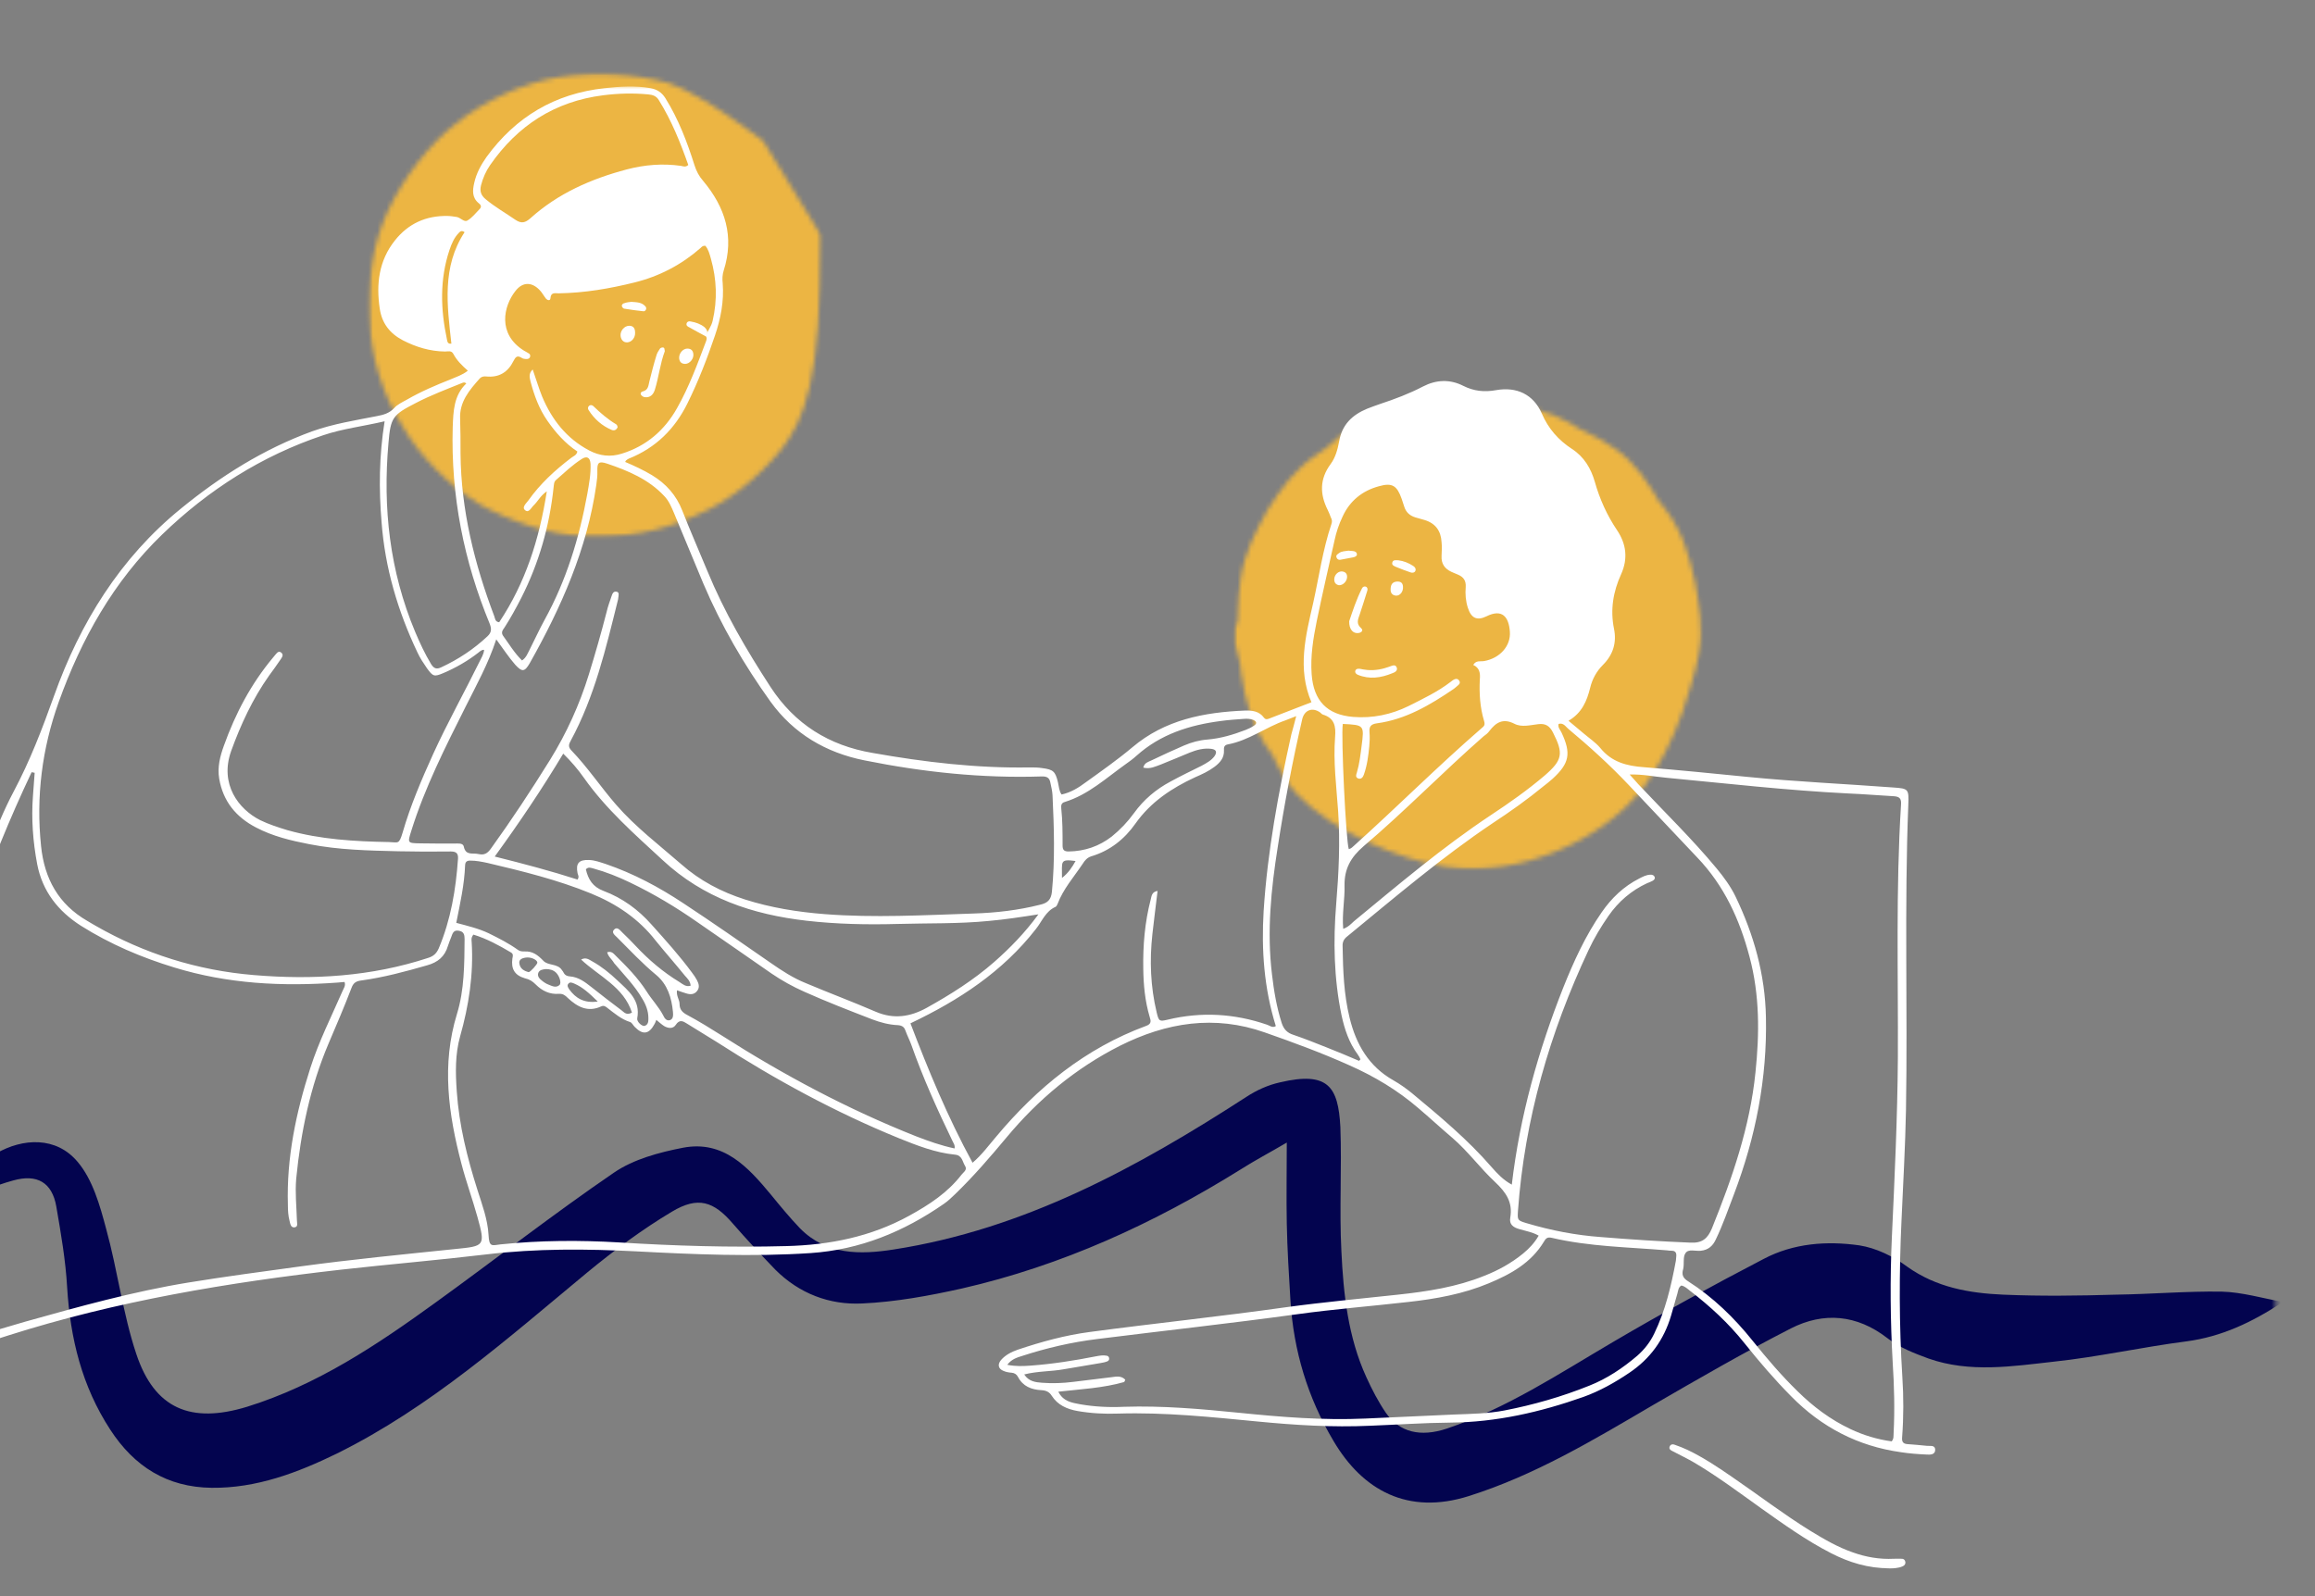
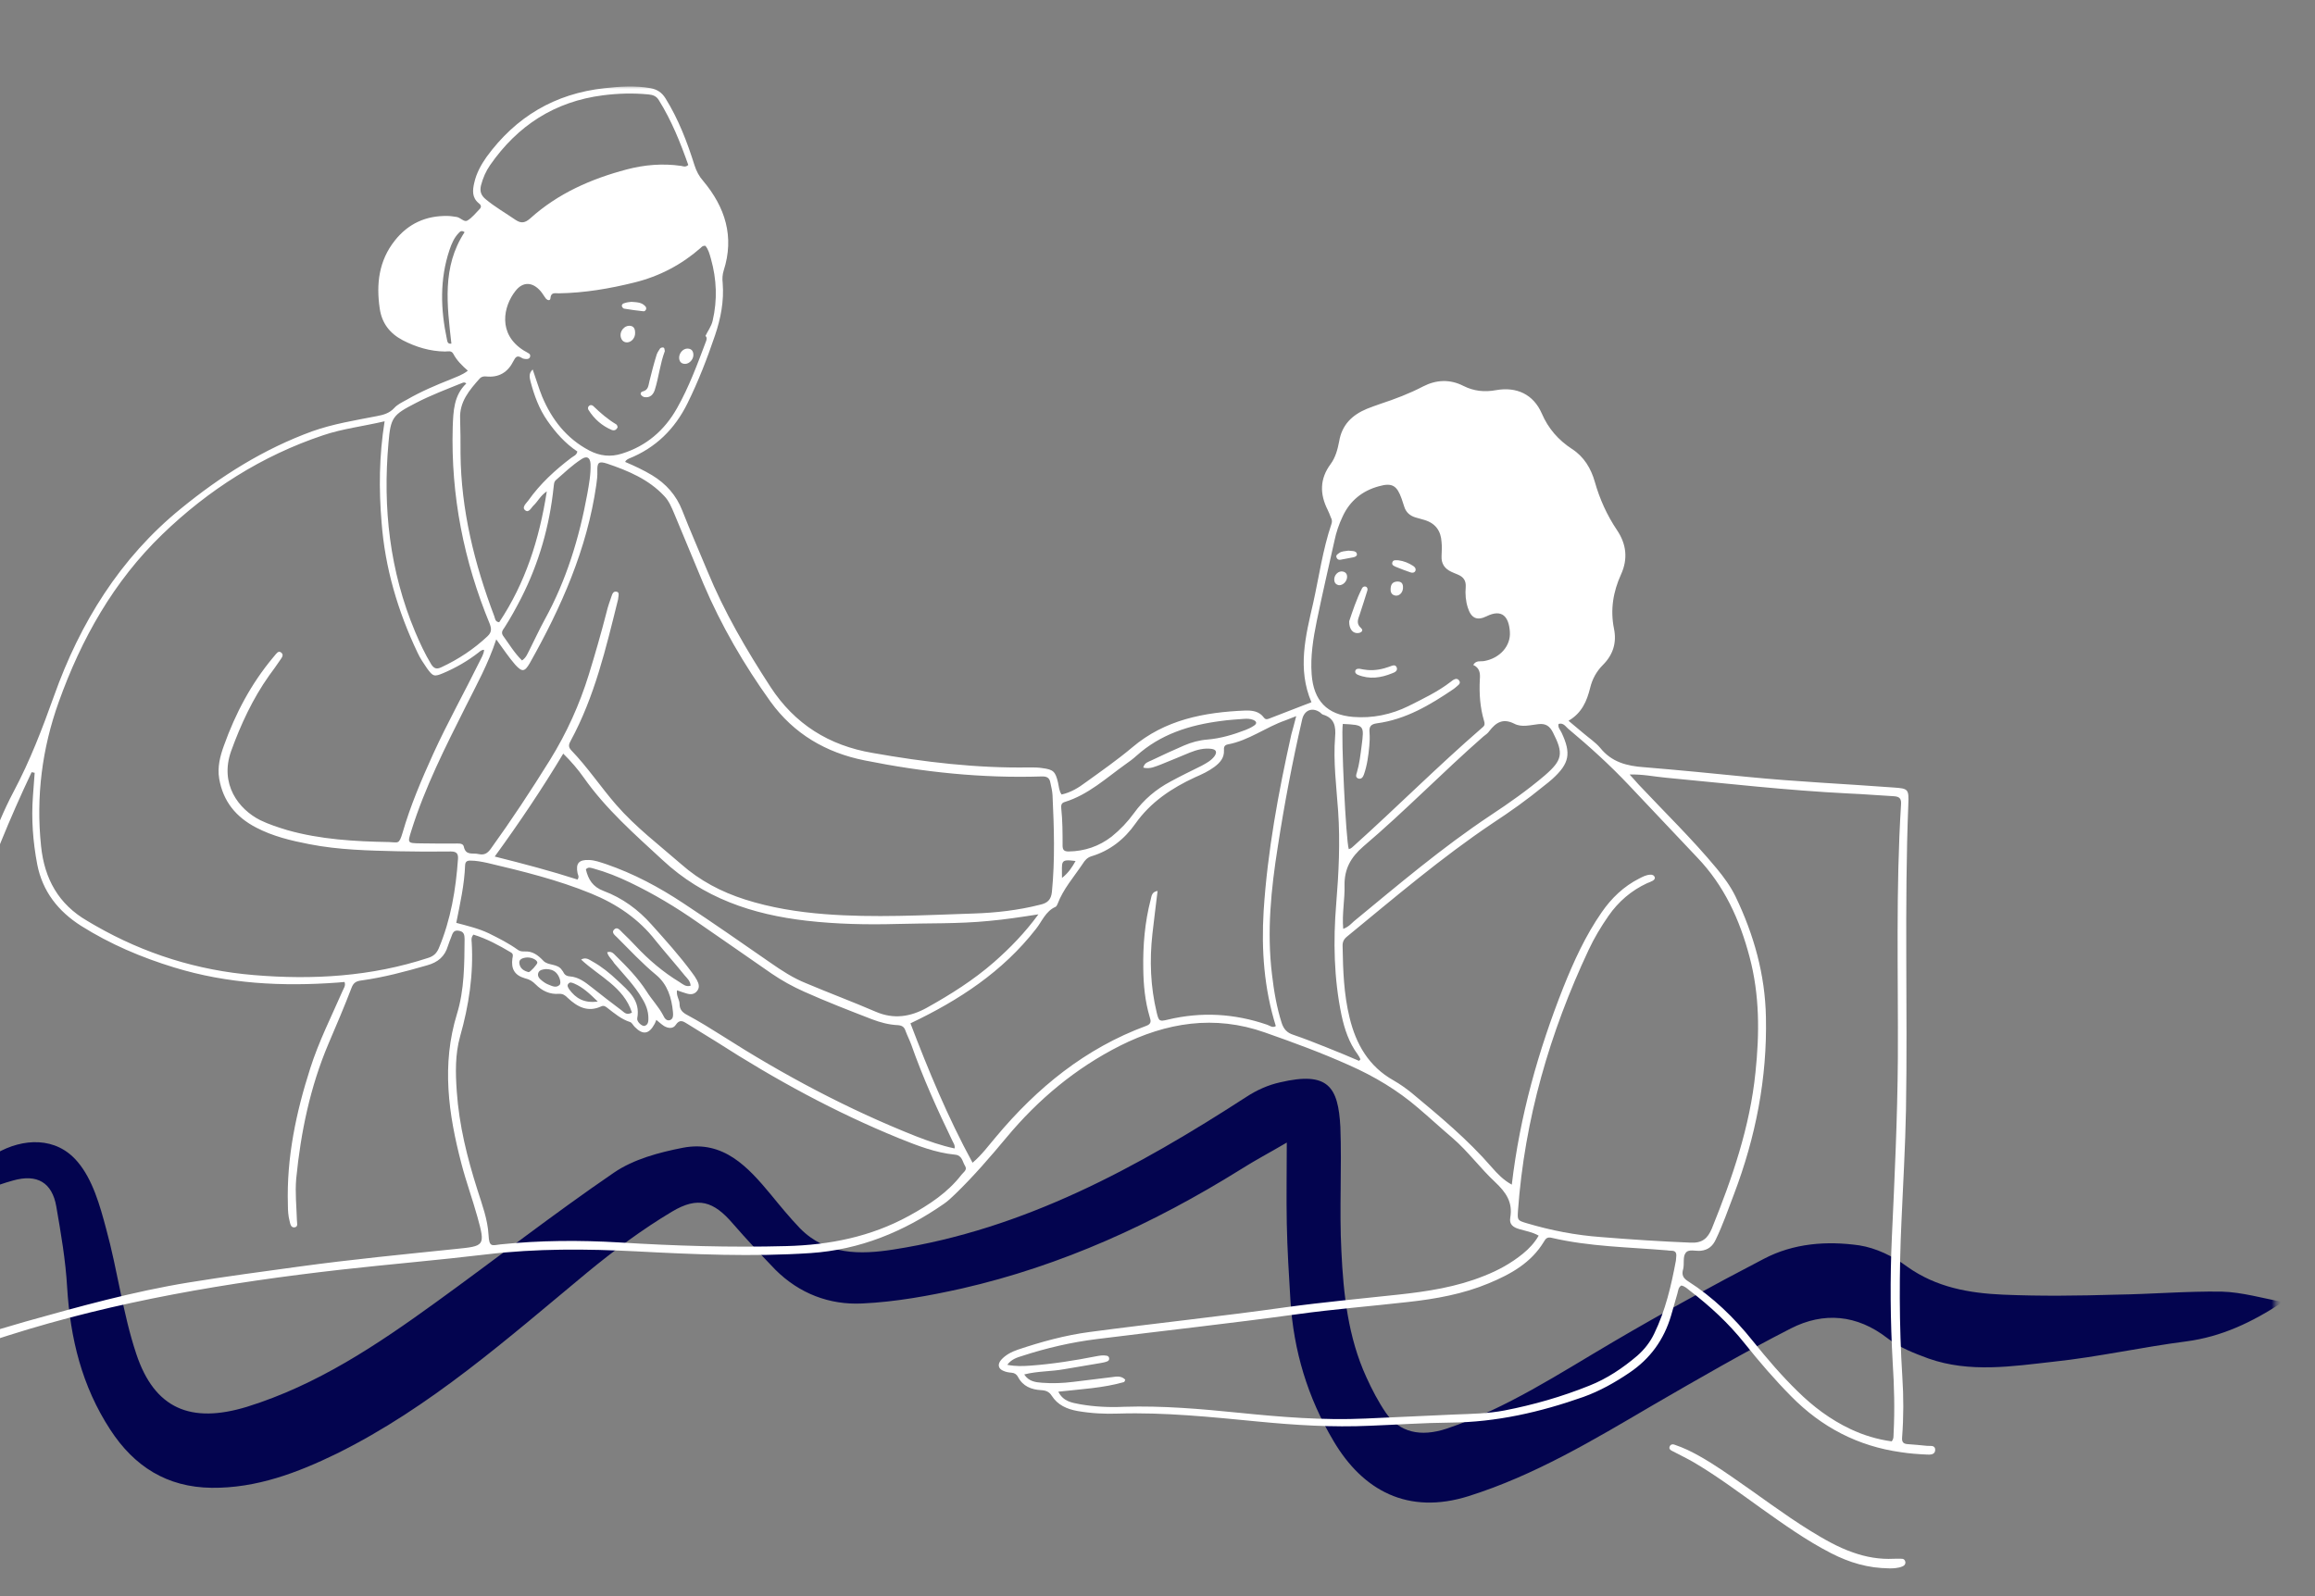
<svg xmlns="http://www.w3.org/2000/svg" width="506" height="349" viewBox="0 0 506 349" fill="none">
  <rect x="0" y="0" width="506" height="349" fill="#808080" stroke="none" />
  <mask id="mask0_763_68" style="mask-type:luminance" maskUnits="userSpaceOnUse" x="80" y="15" width="100" height="103">
-     <path d="M80.518 15.739H179.701V117.464H80.518V15.739Z" fill="white" />
+     <path d="M80.518 15.739H179.701V117.464H80.518Z" fill="white" />
  </mask>
  <g mask="url(#mask0_763_68)">
    <mask id="mask1_763_68" style="mask-type:luminance" maskUnits="userSpaceOnUse" x="80" y="16" width="100" height="102">
-       <path d="M179.479 51.517C179.479 83.592 175.686 91.617 171.027 97.935C165.969 104.274 159.203 109.772 152.016 112.72C144.85 116.09 135.977 117.796 127.946 117.375C120.337 116.954 111.464 113.984 104.698 110.193C97.954 105.959 91.609 99.641 87.794 92.88C83.579 86.12 81.05 77.674 80.629 69.649C80.207 62.068 81.472 53.201 84.844 46.019C88.238 38.837 93.717 31.655 99.64 27.022C105.962 21.945 114.414 18.155 122.023 16.891C129.632 15.628 138.506 16.049 146.115 18.155C153.724 20.682 166.812 30.812 166.812 30.812" fill="white" />
-     </mask>
+       </mask>
    <g mask="url(#mask1_763_68)">
      <path d="M63.725 0H198.069V134.244H63.725V0Z" fill="#ECB543" />
    </g>
  </g>
  <mask id="mask2_763_68" style="mask-type:luminance" maskUnits="userSpaceOnUse" x="269" y="86" width="104" height="105">
    <path d="M269.411 86.496H372.188V190.239H269.411V86.496Z" fill="white" />
  </mask>
  <g mask="url(#mask2_763_68)">
    <mask id="mask3_763_68" style="mask-type:luminance" maskUnits="userSpaceOnUse" x="269" y="86" width="103" height="104">
      <path d="M269.899 137.636C276.244 113.562 285.539 101.326 292.283 95.829C296.941 92.038 301.156 89.932 307.079 89.09C315.531 87.383 329.884 86.962 339.6 90.775C348.895 94.565 359.033 104.696 364.113 111.457C367.907 116.511 369.193 121.587 370.458 127.084C371.301 132.139 372.565 137.215 371.301 143.111C369.615 151.978 364.535 165.079 357.769 172.66C350.604 180.263 337.493 185.761 329.041 187.867C322.719 189.13 317.639 188.709 312.559 187.867C307.079 187.024 301.999 185.761 296.941 182.392C289.754 177.736 278.773 168.448 274.536 159.16C270.321 149.872 269.899 135.508 271.164 126.663C272.007 120.745 274.536 116.089 277.087 111.457C280.037 106.801 282.988 102.59 288.068 99.22C294.834 94.144 307.922 87.804 318.06 86.962C328.198 86.541 341.73 91.617 349.317 95.829C354.818 98.799 357.769 101.747 361.163 107.223C365.799 114.405 371.722 127.506 371.301 137.636C371.301 148.609 365.799 163.372 359.477 171.818C354.397 178.579 347.209 183.234 340.022 186.182C332.857 189.13 324.405 190.815 315.953 189.552C305.815 187.867 291.44 181.948 283.409 173.525C275.822 165.5 269.899 140.584 269.899 140.584" fill="white" />
    </mask>
    <g mask="url(#mask3_763_68)">
-       <path d="M252.995 70.07H388.626V206.665H252.995V70.07Z" fill="#ECB543" />
-     </g>
+       </g>
  </g>
  <mask id="mask4_763_68" style="mask-type:luminance" maskUnits="userSpaceOnUse" x="-69" y="233" width="567" height="97">
    <path d="M-68.8 233.797H497.348V329.138H-68.8V233.797Z" fill="white" />
  </mask>
  <g mask="url(#mask4_763_68)">
    <path d="M498.99 284.649C492.291 289.082 485.591 292.252 477.871 293.272C468.221 294.513 458.549 296.686 448.899 297.705C439.826 298.725 430.509 300.188 421.525 297.018C418.463 295.888 415.18 294.646 412.563 292.585C405.863 287.375 398.587 286.799 391.444 290.434C381.217 295.666 371.212 301.451 361.23 307.237C348.274 314.84 335.43 322.555 321.011 327.099C307.723 331.288 297.851 325.858 291.484 315.062C285.805 305.53 282.744 295.311 282.056 284.316C281.723 278.752 281.368 273.188 281.258 267.514C281.147 261.839 281.258 256.275 281.258 249.802C277.619 251.952 274.336 253.659 271.142 255.698C252.175 267.514 232.076 276.713 210.27 281.701C203.127 283.297 195.74 284.649 188.463 284.981C181.32 285.336 174.732 282.831 169.496 277.622C166.324 274.319 163.241 271.038 160.179 267.514C155.987 262.637 152.57 261.506 146.891 264.898C140.414 268.755 134.18 273.41 128.39 278.176C110.998 292.585 94.072 307.68 73.641 317.789C65.011 322 56.027 325.392 46.266 325.281C36.505 325.17 29.34 320.626 24.105 312.579C17.871 303.025 15.364 292.585 14.677 281.479C14.344 275.56 13.323 269.664 12.303 263.767C11.393 258.536 8.11 256.607 2.875 258.092C-5.422 260.354 -12.676 264.898 -18.821 270.573C-31.421 282.033 -43.688 294.07 -55.956 305.996C-60.282 310.296 -64.031 315.173 -68.002 319.717C-68.224 319.496 -68.556 319.274 -68.8 319.163C-67.092 316.88 -65.384 314.508 -63.565 312.225C-51.076 296.686 -38.586 281.013 -23.59 267.735C-16.78 261.728 -8.816 256.74 -0.874 252.196C5.027 248.782 12.303 248.45 16.962 254.014C20.245 257.871 21.842 263.546 23.195 268.644C25.702 277.733 26.833 287.154 29.784 295.998C33.777 308.035 41.719 311.316 53.986 307.57C69.315 302.804 82.381 294.07 95.225 284.76C108.269 275.339 120.892 265.474 134.18 256.386C138.484 253.437 144.052 251.952 149.287 250.932C158.138 249.248 163.485 255.144 168.476 261.152C170.517 263.656 172.558 266.139 174.843 268.533C180.633 274.43 188.02 274.319 195.274 273.188C223.913 268.755 248.559 255.255 272.406 239.827C274.669 238.342 277.176 237.211 279.793 236.635C290.353 234.152 292.505 237.654 292.971 246.41C293.303 255.366 292.726 264.454 293.192 273.521C293.636 282.942 294.656 292.363 298.65 301.097C299.892 303.823 301.245 306.439 302.953 308.944C305.904 313.134 310.451 314.264 316.241 312.336C329.307 307.924 340.776 300.321 352.6 293.383C363.381 287.043 374.407 281.013 385.521 275.228C391.998 271.814 399.275 271.26 406.418 272.279C410.056 272.856 413.805 274.651 416.866 276.935C423.233 281.479 430.398 282.72 437.785 283.053C446.06 283.407 454.246 283.297 462.542 283.053C470.262 282.942 477.982 282.277 485.591 282.388C490.028 282.499 494.575 283.851 498.99 284.649Z" fill="#03044F" />
  </g>
  <mask id="mask5_763_68" style="mask-type:luminance" maskUnits="userSpaceOnUse" x="-44" y="18" width="470" height="306">
    <path d="M-43.644 18.687H425.074V323.463H-43.644V18.687Z" fill="white" />
  </mask>
  <g mask="url(#mask5_763_68)">
    <path d="M102.258 81.043C100.993 79.935 99.84 78.804 99.085 77.363C98.664 76.565 97.865 76.854 97.266 76.854C93.961 76.809 90.922 75.878 88.038 74.393C85.176 72.886 83.468 70.647 83.002 67.477C82.204 62.09 82.803 56.992 86.308 52.581C89.236 48.879 93.118 47.127 97.821 47.216C98.487 47.216 99.174 47.349 99.84 47.438C100.66 47.593 101.459 48.613 102.125 48.236C103.189 47.637 103.988 46.551 104.875 45.664C105.341 45.154 105.053 44.733 104.631 44.423C103.145 43.204 103.278 41.608 103.655 39.989C104.121 37.884 105.142 36.022 106.362 34.293C112.751 25.537 121.291 20.46 132.117 19.285C135.467 18.909 138.883 18.687 142.233 19.285C143.675 19.574 144.651 20.216 145.449 21.48C148.289 26.046 150.197 31.034 151.794 36.11C152.215 37.418 152.77 38.504 153.702 39.568C158.515 45.31 160.556 51.738 158.183 59.142C157.894 60.073 157.85 60.96 157.961 61.891C158.271 65.859 157.539 69.627 156.275 73.351C154.545 78.45 152.637 83.371 150.263 88.181C147.512 93.767 143.342 97.912 137.463 100.262C137.241 100.351 137.064 100.484 136.82 100.683C136.775 100.728 136.731 100.816 136.642 100.994C138.639 101.836 140.635 102.767 142.521 103.898C145.582 105.76 147.823 108.264 149.132 111.634C150.862 116.045 152.77 120.39 154.589 124.779C158.271 133.757 163.13 142.069 168.409 150.183C173.711 158.318 181.187 162.995 190.704 164.613C202.084 166.631 213.509 167.983 225.066 167.783C225.998 167.783 226.93 167.783 227.861 167.938C230.213 168.249 230.679 168.67 231.233 170.998C231.455 171.884 231.455 172.882 232.032 173.702C234.029 173.281 235.759 172.217 237.378 170.998C240.795 168.537 244.3 166.076 247.516 163.372C254.637 157.343 263.178 155.724 272.14 155.348C273.671 155.303 275.224 155.481 276.244 156.877C276.665 157.453 277.131 157.21 277.597 157.032C280.57 155.857 283.565 154.749 286.648 153.53C283.52 146.215 285.384 138.988 287.025 131.85C288.312 126.065 289.111 120.213 291.018 114.56C291.218 114.006 291.129 113.585 290.885 113.119C290.663 112.565 290.464 111.989 290.198 111.479C288.467 108.043 288.423 104.718 290.841 101.459C291.906 100.018 292.372 98.245 292.704 96.516C293.303 92.88 295.544 90.708 298.827 89.356C299.759 88.979 300.735 88.647 301.666 88.314C304.883 87.25 308.011 86.075 311.028 84.501C313.89 83.016 316.907 82.861 319.857 84.368C322.142 85.521 324.471 85.765 327 85.299C331.526 84.501 335.164 86.23 336.983 90.376C338.425 93.723 340.621 96.206 343.594 98.156C346.211 99.841 347.742 102.39 348.585 105.338C349.65 109.107 351.247 112.654 353.443 115.912C355.484 118.949 355.861 122.163 354.33 125.555C352.6 129.345 351.935 133.291 352.778 137.459C353.399 140.473 352.6 143.133 350.36 145.372C348.962 146.769 348.03 148.454 347.564 150.404C346.855 153.242 345.79 155.857 342.839 157.586C344.059 158.606 345.08 159.448 346.122 160.335C347.32 161.355 348.718 162.286 349.761 163.505C352.267 166.631 355.573 167.473 359.366 167.739C366.864 168.36 374.384 169.091 381.883 169.845C392.531 170.909 403.201 171.374 413.849 172.172C417.11 172.394 417.243 172.505 417.11 175.852C416.223 198.13 416.977 220.408 416.6 242.642C416.445 250.666 415.979 258.735 415.624 266.738C415.091 278.154 415.091 289.592 415.801 301.008C416.09 305.375 416.09 309.808 415.757 314.197C415.668 315.129 415.89 315.638 416.866 315.727C418.33 315.816 419.728 315.971 421.17 316.104C421.857 316.193 422.944 315.86 422.989 316.946C422.989 318.099 421.857 318.055 421.081 318.01C419.218 317.922 417.332 317.789 415.513 317.5C406.107 316.193 398.165 312.047 391.51 305.286C387.872 301.607 384.5 297.683 381.284 293.649C377.823 289.304 373.785 285.58 369.393 282.21C368.794 281.745 368.262 281.191 367.485 281.058C366.82 281.479 366.82 282.166 366.642 282.787C366.176 284.405 365.711 286.045 365.245 287.663C363.692 292.895 360.719 297.04 356.149 300.121C352.977 302.272 349.65 304.134 346.078 305.419C336.65 308.744 327.089 310.939 317.018 311.028C311.183 311.072 305.305 311.493 299.47 311.715C291.218 312.092 283.054 311.582 274.846 310.784C264.731 309.808 254.593 308.744 244.433 309.055C241.482 309.166 238.51 309.01 235.559 308.501C233.186 308.079 231.189 307.193 229.88 305.153C229.326 304.267 228.571 303.978 227.551 303.934C225.399 303.801 223.58 303.092 222.515 301.052C222.227 300.498 221.761 300.166 221.118 300.121C220.496 300.077 219.898 299.966 219.387 299.745C218.167 299.279 217.99 298.304 218.811 297.328C219.809 296.198 221.118 295.555 222.449 295.089C227.595 293.36 232.808 291.919 238.221 291.21C252.508 289.304 266.816 287.819 281.102 285.801C289.199 284.693 297.407 283.939 305.571 283.053C311.96 282.365 318.371 281.39 324.383 278.952C327.466 277.755 330.35 276.159 332.923 274.053C334.21 272.989 335.386 271.77 336.317 270.151C334.92 269.353 333.433 269.132 332.036 268.71C330.727 268.334 329.84 267.669 330.106 266.228C330.683 262.88 329.219 260.73 326.801 258.447C323.54 255.41 320.878 251.73 317.483 248.804C314.954 246.654 312.536 244.415 310.008 242.265C305.482 238.364 300.402 235.327 294.945 232.91C288.933 230.206 282.722 227.923 276.466 225.728C265.463 221.849 254.97 223.534 244.765 228.654C235.093 233.553 226.93 240.359 220.031 248.649C216.437 252.95 212.799 257.184 208.784 261.063C208.007 261.794 207.209 262.592 206.321 263.191C197.514 269.309 187.953 273.233 177.172 273.964C164.438 274.806 151.749 274.252 139.06 273.587C128.146 273.033 117.232 272.944 106.317 274.252C95.736 275.516 85.088 276.402 74.462 277.599C49.882 280.393 25.48 284.449 1.832 291.964C-5.821 294.38 -13.386 297.173 -20.884 300.033C-26.762 302.205 -32.641 304.355 -38.431 306.683C-39.962 307.303 -41.603 307.946 -43.422 307.392C-43.223 306.04 -42.114 305.84 -41.226 305.53C-35.347 303.291 -29.513 301.097 -23.634 298.946C-22.281 298.481 -21.771 297.749 -21.638 296.442C-21.216 292.695 -21.394 288.971 -21.305 285.247C-20.884 271.038 -20.462 256.807 -18.222 242.731C-15.848 227.723 -12.254 213.049 -7.085 198.795C-3.958 190.128 -1.34 181.217 2.986 173.059C6.58 166.298 9.242 159.315 11.815 152.133C17.494 136.195 26.234 122.03 39.522 111.213C48.196 104.119 57.624 98.156 68.294 94.277C72.864 92.659 77.634 91.905 82.381 90.974C83.779 90.708 85.088 90.376 86.174 89.201C86.862 88.425 87.927 87.937 88.925 87.383C91.987 85.61 95.27 84.213 98.575 82.905C99.729 82.395 101.038 82.019 102.258 81.043ZM154.167 73.506C154.678 72.376 155.476 71.4 155.765 70.137C156.829 65.57 156.652 61.048 155.388 56.571C155.099 55.551 154.833 54.487 154.167 53.733C153.613 53.689 153.369 53.977 153.147 54.199C148.954 57.879 144.14 60.406 138.683 61.758C133.226 63.11 127.769 64.041 122.134 64.13C121.336 64.13 120.404 63.841 120.315 65.194C120.271 65.814 119.694 65.659 119.383 65.349C118.962 64.839 118.629 64.218 118.208 63.708C116.433 61.602 114.281 61.514 112.662 63.62C110.044 66.923 108.691 72.996 114.481 76.632C114.858 76.854 115.213 77.031 115.59 77.275C115.834 77.408 115.923 77.652 115.878 77.918C115.834 78.339 115.457 78.494 115.169 78.494C114.747 78.494 114.281 78.45 113.971 78.206C112.995 77.607 112.662 78.117 112.24 78.915C111.02 81.376 109.068 82.595 106.273 82.307C105.763 82.262 105.297 82.307 104.875 82.728C102.59 85.299 100.394 87.849 100.572 91.573C100.66 94.1 100.66 96.671 100.66 99.176C100.771 111.523 103.7 123.272 108.048 134.754C108.225 135.264 108.225 135.951 109.112 136.04C114.814 127.483 117.875 117.974 119.517 107.422C118.075 108.42 117.564 109.617 116.677 110.459C116.1 110.969 115.59 112.277 114.747 111.523C114.015 110.88 115.035 110.038 115.501 109.395C118.075 105.76 121.291 102.811 124.841 100.107C125.306 99.73 126.039 99.553 126.194 98.71C123.532 96.937 121.469 94.609 119.65 91.994C117.831 89.4 116.766 86.452 115.967 83.437C115.79 82.639 115.457 81.708 116.433 80.777C117.187 82.905 117.742 84.834 118.496 86.696C120.626 91.772 123.842 95.873 128.789 98.489C131.074 99.686 133.426 99.974 135.932 99.176C141.301 97.513 145.272 94.055 147.978 89.245C150.618 84.59 152.437 79.602 154.323 74.615C154.456 74.238 154.589 73.817 154.212 73.462L154.167 73.506ZM7.578 168.958C7.334 168.914 7.156 168.869 6.912 168.825C-12.299 209.369 -21.594 251.974 -19.153 296.996C-18.266 297.129 -17.578 296.708 -16.913 296.442C-9.592 293.538 -2.094 291.121 5.47 288.971C17.272 285.668 29.118 282.365 41.253 280.393C49.261 279.085 57.336 278.021 65.411 276.912C76.746 275.361 88.127 274.252 99.507 273.077C105.94 272.435 106.118 272.435 104.365 266.095C103.278 262.171 101.881 258.358 100.86 254.435C98.021 243.617 96.468 232.755 99.884 221.672C101.503 216.396 101.503 210.81 101.548 205.312C101.548 204.337 101.37 203.672 100.306 203.495C99.085 203.251 98.908 204.137 98.62 204.891C98.376 205.534 98.109 206.155 97.91 206.798C97.222 209.125 95.736 210.389 93.34 211.054C88.637 212.406 83.867 213.692 79.031 214.357C77.9 214.49 77.257 214.822 76.835 215.975C75.26 220.098 73.53 224.132 71.799 228.189C67.784 237.654 65.743 247.541 64.745 257.693C64.479 260.775 64.812 263.812 64.9 266.826C64.9 267.403 65.211 268.178 64.435 268.334C63.547 268.467 63.459 267.58 63.303 266.981C62.993 265.807 62.926 264.654 62.926 263.435C62.615 253.127 64.701 243.263 67.829 233.509C69.692 227.679 72.443 222.226 74.883 216.64C75.105 216.086 75.615 215.509 75.305 214.689C74.772 214.733 74.262 214.778 73.796 214.822C61.728 215.709 49.771 215.11 38.08 211.519C30.893 209.325 24.082 206.421 17.738 202.431C12.747 199.261 9.286 194.916 8.132 188.953C7.201 184.01 6.824 179.066 7.201 174.034C7.334 172.35 7.467 170.687 7.578 168.958ZM84.067 92.105C79.364 93.213 74.883 93.723 70.624 95.164C57.247 99.641 45.578 107.067 35.463 116.843C24.837 127.107 17.782 139.675 12.835 153.485C9.197 163.638 7.844 174.167 8.975 184.985C9.708 192.123 12.791 197.709 19.091 201.344C19.69 201.677 20.245 202.054 20.866 202.386C31.581 208.527 43.16 212.162 55.472 213.182C68.383 214.268 81.183 213.514 93.628 209.413C94.804 209.036 95.447 208.394 95.913 207.307C98.531 201.078 99.64 194.495 100.106 187.778C100.195 186.581 99.729 186.16 98.531 186.16C94.693 186.204 90.877 186.204 87.106 186.116C80.562 185.96 74.04 185.827 67.607 184.564C63.592 183.788 59.621 182.835 55.983 180.928C51.59 178.645 48.751 175.209 47.908 170.222C47.486 167.695 48.107 165.323 48.95 162.995C51.457 155.99 54.873 149.518 59.665 143.776C59.754 143.643 59.865 143.51 59.998 143.377C60.375 142.956 60.797 142.202 61.395 142.624C62.194 143.178 61.529 143.843 61.174 144.397C60.419 145.505 59.621 146.636 58.822 147.7C55.228 152.776 52.633 158.384 50.525 164.192C47.952 171.419 52.123 176.916 56.87 179.31C58.778 180.241 60.797 180.884 62.837 181.505C70.069 183.544 77.545 183.965 84.999 184.098C87.04 184.143 87.195 184.719 87.994 182.059C89.702 176.14 92.142 170.443 94.693 164.813C97.821 157.963 101.503 151.38 104.831 144.619C105.186 143.843 105.763 143.045 105.807 142.069C105.186 142.069 104.92 142.424 104.587 142.668C102.258 144.486 99.684 145.971 96.934 147.146C94.937 147.988 94.649 147.944 93.34 146.126C92.563 144.995 91.809 143.887 91.255 142.668C86.951 133.624 84.156 124.158 83.402 114.183C82.803 107.001 82.847 99.73 84.067 92.105ZM340.665 158.274C340.466 159.072 341.02 159.537 341.309 160.158C343.46 164.724 343.039 166.897 339.356 170.266C338.735 170.82 338.048 171.374 337.382 171.884C333.855 174.788 330.106 177.448 326.29 179.953C315.088 187.468 304.839 196.224 294.435 204.758C293.68 205.357 293.414 206.022 293.458 206.886C293.547 212.162 293.725 217.393 294.989 222.514C296.387 228.3 299.182 233.176 304.595 236.213C305.992 237.011 307.301 237.942 308.566 238.962C314.666 244.038 320.789 249.115 326.046 255.188C327.266 256.585 328.575 257.982 330.439 259.001C332.213 243.95 336.229 229.741 341.686 215.93C343.971 210.211 346.544 204.559 350.071 199.482C352.223 196.357 354.885 193.808 358.279 192.079C359.033 191.702 359.788 191.281 360.675 191.236C361.141 191.192 361.562 191.369 361.695 191.835C361.784 192.167 361.451 192.455 361.185 192.588C360.808 192.766 360.431 192.965 360.009 193.098C356.571 194.694 353.754 197.11 351.58 200.236C349.938 202.608 348.452 205.068 347.232 207.684C338.735 225.773 333.234 244.703 331.792 264.698C331.659 266.782 331.659 266.826 333.744 267.447C339.024 269.021 344.437 270.063 349.938 270.462C356.416 270.994 362.96 271.415 369.482 271.681C372.055 271.814 373.253 270.794 374.185 268.555C378.622 257.56 382.504 246.366 383.702 234.44C384.589 225.95 384.633 217.571 382.415 209.236C380.263 201.078 376.891 193.652 370.968 187.468C365.977 182.192 360.941 176.872 355.95 171.574C351.801 167.185 347.365 163.173 342.751 159.315C342.196 158.85 341.73 157.963 340.665 158.274ZM108.469 139.786C106.694 145.195 104.121 149.806 101.792 154.461C97.355 163.306 92.874 172.128 89.901 181.638C89.058 184.342 89.014 184.342 91.942 184.387C94.427 184.431 96.845 184.431 99.307 184.431C100.062 184.431 101.193 184.254 101.37 185.074C101.792 187.135 103.322 186.426 104.543 186.714C105.807 187.002 106.495 186.625 107.249 185.606C111.819 179.266 116.1 172.771 120.204 166.165C123.842 160.291 126.66 154.084 128.701 147.478C130.098 142.956 131.407 138.39 132.583 133.823C132.849 132.648 133.27 131.518 133.648 130.409C133.825 129.855 134.069 129.146 134.868 129.39C135.422 129.567 135.178 130.232 135.134 130.742C135.134 130.919 135.089 131.052 135.045 131.252C132.427 141.781 129.965 152.311 124.73 161.976C124.308 162.707 124.175 163.306 124.841 164.015C128.434 167.739 131.318 172.084 134.668 175.941C138.927 180.84 144.052 184.719 148.91 188.953C152.969 192.544 157.672 195.005 162.797 196.645C168.498 198.463 174.332 199.394 180.255 199.859C191.059 200.702 201.929 200.081 212.754 199.726C217.657 199.571 222.56 199.017 227.351 197.798C228.948 197.443 229.747 196.734 229.925 194.96C230.612 187.933 230.39 180.928 230.058 173.901C230.013 172.97 229.791 172.084 229.592 171.153C229.414 170.111 228.904 169.712 227.684 169.756C214.662 170.177 201.796 168.825 189.018 166.254C180.522 164.569 173.489 160.424 168.409 153.397C162.619 145.328 157.628 136.749 153.746 127.616C151.616 122.54 149.509 117.442 147.401 112.365C146.802 110.969 146.248 109.528 145.161 108.42C141.767 104.784 137.241 102.9 132.716 101.37C130.808 100.728 130.52 101.193 130.564 102.966C130.608 103.986 130.475 105.006 130.342 105.981C128.323 120.057 122.689 132.737 115.79 144.995C114.658 146.946 114.104 146.946 112.617 145.328C111.22 143.732 110 141.87 108.469 139.786ZM413.472 315.129C413.982 314.53 413.849 313.909 413.894 313.355C414.16 308.19 414.027 303.003 413.694 297.882C413.184 288.75 413.095 279.617 413.516 270.462C414.115 257.472 414.736 244.415 414.825 231.359C414.914 212.916 414.359 194.45 415.513 175.985C415.624 174.633 415.247 174.167 413.938 174.079C410.633 173.901 407.349 173.613 404.044 173.48C390.667 172.815 377.357 171.286 364.025 170.022C361.562 169.801 359.078 169.246 356.194 169.335C357.037 170.222 357.547 170.865 358.102 171.463C363.847 177.581 369.859 183.411 375.227 189.884C376.802 191.79 378.244 193.763 379.331 195.98C383.347 204.337 385.809 213.049 385.986 222.381C386.275 235.748 383.746 248.605 378.999 261.107C377.734 264.41 376.581 267.779 375.028 270.994C374.384 272.39 373.408 273.277 371.767 273.454C370.613 273.587 369.06 272.989 368.417 273.964C367.796 274.806 368.173 276.292 367.907 277.422C367.53 278.686 367.84 279.417 368.972 280.127C374.429 283.607 379.043 288.085 383.103 293.161C386.186 296.996 389.358 300.72 392.908 304.178C396.302 307.525 400.073 310.363 404.421 312.424C407.261 313.776 410.344 314.707 413.472 315.129ZM103.478 204.337C102.945 204.98 103.056 205.49 103.101 206.022C103.522 213.004 102.48 219.854 100.572 226.571C99.463 230.539 99.551 234.573 99.84 238.63C100.35 246.056 102.125 253.127 104.365 260.176C105.386 263.39 106.583 266.56 106.783 269.996C106.916 272.767 107.537 272.279 109.445 272.058C118.075 271.171 126.704 271.127 135.333 271.637C147.512 272.39 159.669 272.767 171.892 272.435C181.32 272.191 190.327 270.417 198.712 265.807C203.105 263.39 207.12 260.775 210.181 256.807C210.603 256.253 211.49 255.787 210.935 254.9C210.336 253.969 210.336 252.573 208.695 252.44C204.458 252.019 200.487 250.467 196.583 248.893C182.585 243.196 169.385 235.992 156.696 227.834C154.545 226.482 152.348 225.174 150.197 223.822C149.331 223.268 148.533 222.78 147.69 224.088C147.091 224.975 146.048 224.842 145.161 224.332C144.562 223.955 144.052 223.445 143.453 222.98C143.297 223.401 143.209 223.622 143.076 223.866C141.855 226.149 140.502 226.327 138.728 224.509C138.35 224.132 138.129 223.578 137.707 223.445C135.799 222.847 134.291 221.539 132.76 220.364C132.339 220.031 131.962 219.765 131.407 220.031C128.479 221.384 126.194 220.142 124.086 218.169C123.532 217.615 123.066 217.238 122.134 217.283C120.16 217.438 118.496 216.64 117.099 215.243C116.389 214.534 115.745 214.113 114.747 213.891C112.462 213.226 111.686 211.829 111.996 209.546C112.107 209.036 112.24 208.571 111.686 208.238C109.112 206.709 106.406 205.224 103.478 204.337ZM283.321 156.567C282.211 156.988 281.568 157.254 280.947 157.498C276.665 158.983 272.939 161.909 268.369 162.751C267.57 162.907 267.481 163.416 267.526 164.059C267.615 165.7 266.638 166.764 265.463 167.65C264.154 168.626 262.712 169.291 261.226 169.934C256.101 172.305 251.509 175.342 248.16 180.086C245.786 183.456 242.614 186.005 238.51 187.224C237.622 187.512 237.112 188.111 236.646 188.864C234.716 191.746 232.387 194.362 231.145 197.665C231.034 197.908 230.901 198.174 230.723 198.263C228.527 199.216 227.773 201.433 226.42 203.118C219.143 212.45 209.627 218.679 199.001 223.733C202.905 233.974 207.164 244.282 212.577 254.213C214.618 252.484 216.06 250.467 217.657 248.605C226.664 237.809 237.245 229.186 250.533 224.287C251.709 223.866 251.576 223.201 251.287 222.315C250.267 218.879 249.934 215.332 249.89 211.785C249.801 206.709 250.223 201.633 251.509 196.689C251.709 195.936 251.709 195.005 253.018 194.783C252.641 198.042 252.219 201.123 251.886 204.204C251.243 209.967 251.465 215.709 252.818 221.339C253.284 223.312 253.439 223.356 255.214 222.935C262.579 221.162 269.811 221.583 276.976 224.044C277.553 224.243 278.152 224.797 278.862 224.332C276.288 216.086 275.689 207.684 276.2 199.15C277.043 186.116 279.416 173.281 282.256 160.557C282.544 159.448 282.921 158.229 283.321 156.567ZM231.322 304.267C232.387 306.417 234.317 306.683 236.069 307.015C239.242 307.57 242.48 307.725 245.697 307.57C254.083 307.303 262.424 308.035 270.787 308.877C279.971 309.808 289.155 310.562 298.45 310.141C304.972 309.853 311.449 309.542 317.994 309.254C321.632 309.121 325.314 309.055 328.864 308.368C335.164 307.148 341.353 305.375 347.365 302.959C351.247 301.429 354.708 299.102 357.88 296.397C359.41 295.045 360.675 293.449 361.562 291.587C364.025 286.511 365.289 281.102 366.31 275.604C366.354 275.272 366.354 274.939 366.398 274.585C366.443 273.831 366.132 273.454 365.378 273.454C365.045 273.454 364.668 273.41 364.357 273.366C355.905 272.656 347.431 272.568 339.112 270.617C338.269 270.417 337.848 270.75 337.493 271.415C334.676 276.114 330.217 278.575 325.359 280.592C319.768 282.92 313.845 283.984 307.856 284.649C299.692 285.58 291.484 286.223 283.387 287.353C268.879 289.348 254.282 290.944 239.774 292.762C234.206 293.449 228.749 294.713 223.447 296.442C222.316 296.796 221.118 297.129 220.164 298.392C222.094 298.769 223.669 298.68 225.266 298.57C230.058 298.215 234.871 297.461 239.574 296.53C240.329 296.397 241.061 296.242 241.859 296.397C242.103 296.442 242.325 296.53 242.414 296.863C242.525 297.284 242.281 297.55 242.015 297.639C241.527 297.838 241.016 297.927 240.506 298.015C237.844 298.481 235.138 298.902 232.498 299.368C229.681 299.878 226.841 299.745 223.868 300.498C224.889 302.072 226.375 302.205 227.773 302.316C230.058 302.493 232.343 302.405 234.628 302.116C237.378 301.784 240.196 301.429 242.946 301.097C243.967 300.964 245.076 300.72 245.963 301.651C245.83 301.895 245.786 302.116 245.697 302.161C241.127 303.469 236.313 303.712 231.322 304.267ZM322.009 145.372C322.652 144.308 323.584 144.663 324.383 144.53C327.821 143.931 330.261 141.227 330.017 138.101C329.795 134.887 328.353 133.025 324.893 134.754C322.785 135.774 321.543 135.109 320.833 132.87C320.367 131.429 320.234 129.9 320.367 128.348C320.456 126.951 319.901 126.131 318.593 125.599C318.127 125.422 317.661 125.2 317.195 125.001C315.753 124.313 314.999 123.227 315.088 121.565C315.132 120.523 315.198 119.503 315.088 118.528C314.954 116.045 313.734 114.383 311.316 113.673C310.673 113.496 310.008 113.296 309.364 113.119C308.144 112.742 307.301 111.989 306.924 110.747C306.747 110.171 306.569 109.617 306.369 109.062C305.349 106.181 304.328 105.471 301.378 106.314C297.784 107.289 295.034 109.484 293.458 112.942C292.66 114.604 292.061 116.378 291.684 118.195C290.375 124.07 289.022 129.9 287.802 135.818C287.025 139.631 286.404 143.51 286.693 147.412C287.114 153.197 290.042 156.279 295.788 156.744C299.98 157.077 304.084 156.234 307.856 154.372C311.028 152.776 314.267 151.247 317.106 149.052C317.616 148.631 318.371 148.077 318.881 148.72C319.48 149.473 318.593 149.85 318.127 150.316C317.994 150.449 317.838 150.537 317.705 150.648C312.581 154.128 307.257 157.298 300.957 158.141C299.648 158.318 299.226 158.85 299.337 160.091C299.426 161.133 299.382 162.153 299.293 163.128C299.093 165.234 298.827 167.318 298.117 169.335C297.94 169.845 297.562 170.488 296.808 170.177C296.209 169.889 296.431 169.335 296.586 168.87C297.141 167.007 297.363 165.035 297.607 163.128C298.206 158.517 298.206 158.517 293.503 158.274C293.081 160.845 294.191 183.921 294.812 185.65C295.322 185.539 295.699 185.14 296.054 184.808C305.393 176.406 314.267 167.517 323.717 159.315C323.872 159.205 323.961 159.072 324.094 158.983C324.56 158.606 324.56 158.185 324.383 157.631C323.495 154.683 323.296 151.623 323.451 148.587C323.584 147.146 323.406 146.015 322.009 145.372ZM108.136 187.268C114.525 188.864 120.448 190.438 126.238 192.3C126.66 191.657 126.327 191.325 126.238 190.904C125.817 188.776 126.504 187.933 128.745 188.022C130.054 188.066 131.23 188.532 132.427 188.909C138.506 190.992 144.096 193.985 149.376 197.487C155.809 201.721 162.154 206.155 168.454 210.522C170.872 212.206 173.378 213.847 176.151 214.955C181.231 217.105 186.356 219.012 191.436 221.206C195.362 222.891 199.001 222.315 202.594 220.32C207.763 217.438 212.799 214.268 217.28 210.344C220.785 207.263 224.002 203.96 226.974 199.904C223.159 200.502 219.654 201.034 216.171 201.344C209.493 202.009 202.772 201.81 196.094 202.009C189.484 202.187 182.895 202.054 176.285 201.3C164.483 199.948 153.746 196.357 144.806 188.022C138.683 182.369 132.472 176.916 127.636 170.067C126.327 168.204 124.841 166.475 123.11 164.769C118.496 172.461 113.549 179.82 108.136 187.268ZM147.978 216.507C147.779 217.748 148.533 218.546 148.533 219.477C148.533 220.741 149.176 221.384 150.307 221.96C152.814 223.312 155.299 224.842 157.717 226.371C171.204 234.994 185.291 242.509 200.221 248.427C202.971 249.492 205.722 250.467 208.65 251.088C208.784 250.334 208.362 249.868 208.14 249.359C204.835 242.509 201.707 235.571 199.178 228.388C198.801 227.369 198.291 226.371 197.914 225.351C197.647 224.509 197.137 224.199 196.25 224.132C194.275 224.044 192.412 223.534 190.593 222.847C185.602 220.918 180.677 219.012 175.774 216.817C173.29 215.709 170.916 214.401 168.676 212.871C163.263 209.081 157.806 205.357 152.393 201.588C147.734 198.33 142.876 195.426 137.752 192.965C135.134 191.702 132.472 190.638 129.721 189.884C129.166 189.751 128.612 189.463 128.057 190.061C128.567 192.256 129.544 193.896 131.917 194.783C136.021 196.312 139.526 198.884 142.41 202.142C145.449 205.534 148.533 208.948 151.239 212.628C151.661 213.182 152.016 213.692 152.348 214.312C152.77 215.11 152.969 215.93 152.348 216.684C151.749 217.438 150.906 217.482 150.019 217.194C149.376 217.017 148.755 216.773 147.978 216.507ZM297.052 231.935C297.141 231.824 297.274 231.691 297.363 231.603C297.185 231.226 297.008 230.849 296.764 230.539C294.856 227.967 293.88 225.019 293.214 221.916C291.551 213.891 291.395 205.734 292.061 197.62C292.616 190.859 292.948 184.143 292.482 177.337C292.105 171.929 291.395 166.542 291.817 161.133C292.017 158.806 291.684 156.988 289.155 156.234C288.933 156.146 288.733 155.946 288.556 155.769C286.826 154.549 285.095 155.259 284.629 157.254C282.5 166.475 280.725 175.808 279.283 185.185C277.819 194.406 276.887 203.628 278.019 213.004C278.44 216.64 279.039 220.187 280.148 223.667C280.57 224.975 281.324 225.817 282.677 226.238C285.14 227.08 287.624 228.056 290.042 229.031C292.416 229.962 294.723 230.938 297.052 231.935ZM101.925 83.836C101.548 83.526 101.326 83.615 101.082 83.703C97.644 85.1 94.138 86.408 90.833 88.137C85.842 90.708 85.376 91.262 84.91 96.848C83.646 111.058 85.176 124.868 90.744 138.146C91.765 140.562 92.874 142.956 94.227 145.195C94.848 146.17 95.403 146.392 96.468 145.882C100.195 144.153 103.567 141.914 106.539 139.121C107.426 138.279 107.471 137.592 107.072 136.461C101.37 122.673 98.531 108.353 98.952 93.39C99.085 89.91 99.174 86.452 101.925 83.836ZM132.716 208.194C133.648 207.884 134.113 208.482 134.535 208.903C136.997 211.32 139.437 213.802 141.345 216.773C142.454 218.546 143.963 220.098 144.939 221.96C145.205 222.514 145.627 223.312 146.47 223.024C147.224 222.736 147.135 221.849 147.091 221.251C146.802 218.169 145.915 215.243 143.453 213.182C140.369 210.632 137.663 207.729 134.868 204.935C134.402 204.47 133.603 203.916 134.202 203.251C134.956 202.475 135.555 203.45 136.066 203.916C137.064 204.847 137.996 205.822 138.927 206.798C141.767 209.834 144.939 212.539 148.488 214.689C149.22 215.155 149.93 215.842 150.951 215.509C150.906 214.49 150.197 213.891 149.686 213.293C147.601 210.721 145.405 208.238 143.342 205.689C139.615 200.879 134.757 197.62 129.166 195.337C121.846 192.345 114.237 190.482 106.539 188.665C105.297 188.399 104.077 188.155 102.768 188.155C102.014 188.155 101.703 188.443 101.659 189.175C101.503 193.431 100.572 197.532 99.729 201.766C102.213 202.431 104.587 202.985 106.828 204.049C109.024 205.135 111.22 206.243 113.216 207.684C113.682 208.017 114.148 208.017 114.658 208.017C116.433 207.928 117.564 208.815 118.762 210.056C119.805 211.187 121.935 210.588 122.866 212.162C122.977 212.295 123.11 212.45 123.155 212.583C123.443 213.182 123.909 213.426 124.552 213.47C126.416 213.603 127.858 214.689 129.255 215.797C131.451 217.526 133.648 219.255 135.888 220.918C136.443 221.339 136.953 222.049 138.129 221.384C136.31 215.753 130.941 213.47 127.015 209.79C128.102 209.192 128.789 209.834 129.499 210.211C131.496 211.32 133.27 212.76 134.956 214.357C137.33 216.595 140.036 218.679 139.282 222.647C139.149 223.401 140.369 224.465 140.924 224.287C141.722 223.999 141.722 223.268 141.722 222.603C141.722 221.029 141.168 219.61 140.369 218.324C138.683 215.421 136.354 213.093 134.247 210.588C133.736 209.701 132.938 209.169 132.716 208.194ZM293.592 203.073C294.767 202.652 295.322 201.965 295.921 201.433C305.637 193.431 315.243 185.273 325.78 178.268C329.884 175.564 333.899 172.727 337.626 169.557C341.553 166.165 341.774 164.724 339.445 160.158C338.735 158.739 337.848 158.141 336.273 158.318C334.498 158.517 332.59 159.072 330.993 158.229C328.531 156.988 327 157.919 325.536 159.825C325.225 160.291 324.715 160.668 324.227 161.022C315.332 168.825 307.079 177.337 298.028 185.029C295.189 187.468 293.836 190.017 293.88 193.564C293.969 196.645 293.303 199.726 293.592 203.073ZM150.441 36.066C148.71 31.167 146.802 26.379 144.007 21.901C143.453 20.97 142.654 20.726 141.678 20.638C138.35 20.327 135.089 20.416 131.784 20.837C121.247 22.189 113.128 27.443 107.116 36.11C106.184 37.462 105.563 38.903 105.142 40.499C104.831 41.763 105.097 42.694 106.184 43.581C108.181 45.243 110.466 46.551 112.662 48.058C113.971 48.945 114.814 48.701 115.923 47.726C121.979 42.273 129.211 39.103 136.997 37.041C140.879 36.022 144.85 35.689 148.866 36.266C149.331 36.354 149.842 36.62 150.441 36.066ZM249.89 167.828C250.156 166.719 250.999 166.586 251.665 166.254C254.038 165.123 256.412 164.015 258.785 162.995C260.427 162.286 262.157 161.82 263.932 161.687C266.816 161.443 269.567 160.623 272.273 159.581C272.872 159.36 273.538 159.027 274.092 158.65C274.802 158.185 274.691 157.719 273.915 157.387C273.249 157.121 272.562 157.121 271.896 157.165C270.232 157.298 268.546 157.387 266.86 157.631C260.006 158.517 253.661 160.512 248.404 165.234C247.649 165.921 246.806 166.542 246.008 167.096C241.771 170.111 237.888 173.746 232.72 175.342C231.921 175.564 231.921 176.14 231.965 176.739C232.254 179.443 232.254 182.148 232.254 184.852C232.254 185.783 232.542 186.16 233.563 186.16C237.068 186.116 240.24 185.029 242.991 182.901C244.854 181.394 246.474 179.687 247.871 177.759C249.979 174.832 252.685 172.549 255.857 170.865C258.098 169.645 260.383 168.537 262.623 167.429C263.688 166.852 264.731 166.298 265.463 165.323C266.062 164.436 265.84 163.882 264.819 163.727C263.178 163.505 261.603 163.926 260.094 164.525C258.009 165.367 255.902 166.298 253.75 167.14C252.552 167.562 251.421 168.204 249.89 167.828ZM114.104 144.397C115.035 143.776 115.324 142.845 115.745 142.069C116.855 139.875 117.875 137.636 119.051 135.486C123.798 126.863 126.615 117.597 128.368 107.998C128.745 105.848 129.166 103.654 129.078 101.415C128.989 100.018 128.279 99.597 127.081 100.395C125.062 101.703 123.377 103.321 121.557 104.917C121.047 105.338 121.092 105.937 121.003 106.535C120.116 115.025 117.786 123.139 113.926 130.742C112.795 132.937 111.641 135.065 110.288 137.17C109.911 137.725 109.445 138.234 109.955 138.988C111.309 140.85 112.462 142.801 114.104 144.397ZM101.548 50.763C100.904 50.297 100.572 50.608 100.306 50.896C99.263 51.96 98.708 53.268 98.242 54.664C96.091 61.093 96.29 67.632 97.688 74.194C97.777 74.615 97.821 75.28 98.664 75.124C97.732 66.79 96.556 58.344 101.548 50.763ZM119.339 211.874C118.629 211.94 117.919 212.029 117.653 212.716C117.409 213.47 117.919 213.98 118.452 214.401C118.918 214.778 119.428 215.11 119.938 215.288C120.67 215.576 121.513 216.041 122.267 215.376C122.778 214.955 122.312 213.426 121.557 212.672C120.958 212.073 120.16 211.874 119.339 211.874ZM130.653 218.967C128.834 217.194 127.392 215.842 125.528 215.044C125.062 214.866 124.552 214.578 124.175 215.155C123.909 215.509 124.175 215.93 124.419 216.307C125.817 218.214 127.636 219.388 130.653 218.967ZM117.453 210.433C117.365 209.79 115.967 209.169 114.858 209.369C114.015 209.502 113.305 209.834 113.549 210.81C113.771 211.829 114.57 212.295 115.546 212.539C115.878 212.583 117.52 210.765 117.453 210.433ZM232.121 191.946C233.518 190.859 234.317 189.64 235.093 188.244C231.566 187.778 232.165 188.31 232.121 191.946Z" fill="white" />
  </g>
  <mask id="mask6_763_68" style="mask-type:luminance" maskUnits="userSpaceOnUse" x="362" y="312" width="58" height="32">
    <path d="M362.605 312.114H419.395V343.768H362.605V312.114Z" fill="white" />
  </mask>
  <g mask="url(#mask6_763_68)">
    <path d="M413.006 342.904C408.237 342.86 404.177 341.596 400.273 339.601C394.816 336.808 389.869 333.261 384.877 329.715C380.108 326.301 375.449 322.821 370.414 319.828C368.839 318.897 367.153 318.099 365.467 317.212C365.09 317.035 364.735 316.747 364.956 316.237C365.156 315.771 365.622 315.683 366.021 315.86C366.975 316.193 367.951 316.569 368.839 316.991C372.366 318.675 375.605 320.848 378.777 323.042C384.367 326.877 389.736 330.978 395.503 334.569C398.542 336.431 401.626 338.249 404.976 339.402C407.882 340.443 410.854 340.953 413.938 340.798C414.537 340.798 415.091 340.754 415.713 340.798C416.09 340.798 416.356 341.042 416.445 341.419C416.556 341.884 416.312 342.261 415.89 342.439C414.87 342.904 413.738 342.904 413.006 342.904Z" fill="white" />
  </g>
  <path d="M145.316 76.765C144.274 79.514 144.007 82.44 143.12 85.255C142.787 86.275 142.1 87.006 140.879 86.829C140.591 86.784 140.236 86.541 140.081 86.275C139.903 85.898 140.236 85.61 140.547 85.565C141.722 85.255 141.722 84.257 141.944 83.371C142.41 81.509 142.876 79.647 143.453 77.785C143.586 77.23 143.919 76.721 144.229 76.255C144.34 76.056 144.651 75.967 144.85 75.967C145.316 75.967 145.205 76.388 145.316 76.765Z" fill="white" />
  <path d="M135.001 93.39C134.712 94.055 134.247 94.188 133.736 94.011C131.607 93.124 129.921 91.639 128.656 89.666C128.479 89.4 128.434 89.023 128.745 88.735C129.033 88.469 129.41 88.558 129.632 88.735C131.23 90.287 132.849 91.683 134.712 92.792C134.912 92.925 134.956 93.257 135.001 93.39Z" fill="white" />
  <path d="M137.064 74.859C136.221 74.859 135.755 74.282 135.644 73.462C135.511 72.332 136.487 71.223 137.53 71.223C138.461 71.223 138.816 71.822 138.816 72.708C138.883 73.817 138.084 74.814 137.064 74.859Z" fill="white" />
  <path d="M137.996 65.992C139.193 66.08 140.236 66.08 141.013 66.923C141.212 67.122 141.301 67.344 141.212 67.632C141.101 67.898 140.879 68.098 140.635 68.053C139.238 67.898 137.796 67.721 136.398 67.477C136.221 67.433 135.977 67.167 135.932 66.967C135.844 66.59 136.177 66.324 136.487 66.28C136.997 66.08 137.618 66.036 137.996 65.992Z" fill="white" />
  <path d="M150.197 76.211C150.995 76.211 151.461 76.566 151.55 77.408C151.661 78.45 150.773 79.514 149.797 79.558C148.999 79.558 148.533 79.181 148.444 78.339C148.378 77.275 149.22 76.255 150.197 76.211Z" fill="white" />
-   <path d="M154.212 73.506C153.058 72.886 151.838 72.243 150.685 71.578C150.307 71.4 149.886 71.179 150.108 70.603C150.263 70.292 150.618 70.181 150.995 70.292C152.082 70.469 153.147 70.846 153.99 71.534C154.633 72.154 154.877 72.797 154.212 73.506Z" fill="white" />
  <path d="M294.901 135.818C295.655 133.579 296.476 131.052 297.696 128.636C297.829 128.348 298.162 128.126 298.539 128.259C298.916 128.414 298.96 128.836 298.871 129.102C298.295 130.875 297.784 132.648 297.185 134.377C296.808 135.441 296.387 136.372 297.518 137.348C298.073 137.858 297.563 138.279 297.008 138.39C295.743 138.611 294.856 137.592 294.901 135.818Z" fill="white" />
  <path d="M298.871 146.481C300.579 146.636 302.221 146.303 303.818 145.705C304.373 145.505 305.016 145.195 305.305 145.971C305.526 146.68 304.839 147.013 304.329 147.19C301.844 148.21 299.337 148.587 296.764 147.523C296.431 147.367 296.165 147.101 296.209 146.769C296.298 146.259 296.72 146.17 297.185 146.215C297.696 146.348 298.25 146.392 298.871 146.481Z" fill="white" />
  <path d="M305.637 122.496C306.791 122.629 307.922 123.094 308.898 123.737C309.275 123.981 309.542 124.358 309.364 124.823C309.165 125.244 308.654 125.289 308.277 125.134C307.257 124.779 306.236 124.402 305.216 123.981C304.794 123.781 304.129 123.604 304.328 122.961C304.506 122.341 305.105 122.496 305.637 122.496Z" fill="white" />
  <path d="M305.172 130.232C304.329 130.166 303.951 129.656 303.951 128.924C303.951 128.038 304.173 127.24 305.305 127.151C306.103 127.107 306.613 127.373 306.658 128.259C306.747 129.345 306.037 130.232 305.172 130.232Z" fill="white" />
  <path d="M292.66 127.949C291.906 127.794 291.595 127.328 291.64 126.53C291.728 125.555 292.616 124.779 293.503 124.956C294.146 125.089 294.479 125.511 294.435 126.22C294.39 127.107 293.547 127.993 292.66 127.949Z" fill="white" />
  <path d="M294.723 120.39C295.034 120.434 295.411 120.434 295.743 120.479C296.165 120.523 296.586 120.722 296.586 121.232C296.586 121.565 296.209 121.742 295.877 121.831C294.9 122.03 293.924 122.208 292.948 122.385C292.616 122.429 292.283 122.296 292.15 121.919C291.906 121.41 292.327 121.188 292.66 120.944C293.215 120.479 294.013 120.523 294.723 120.39Z" fill="white" />
</svg>